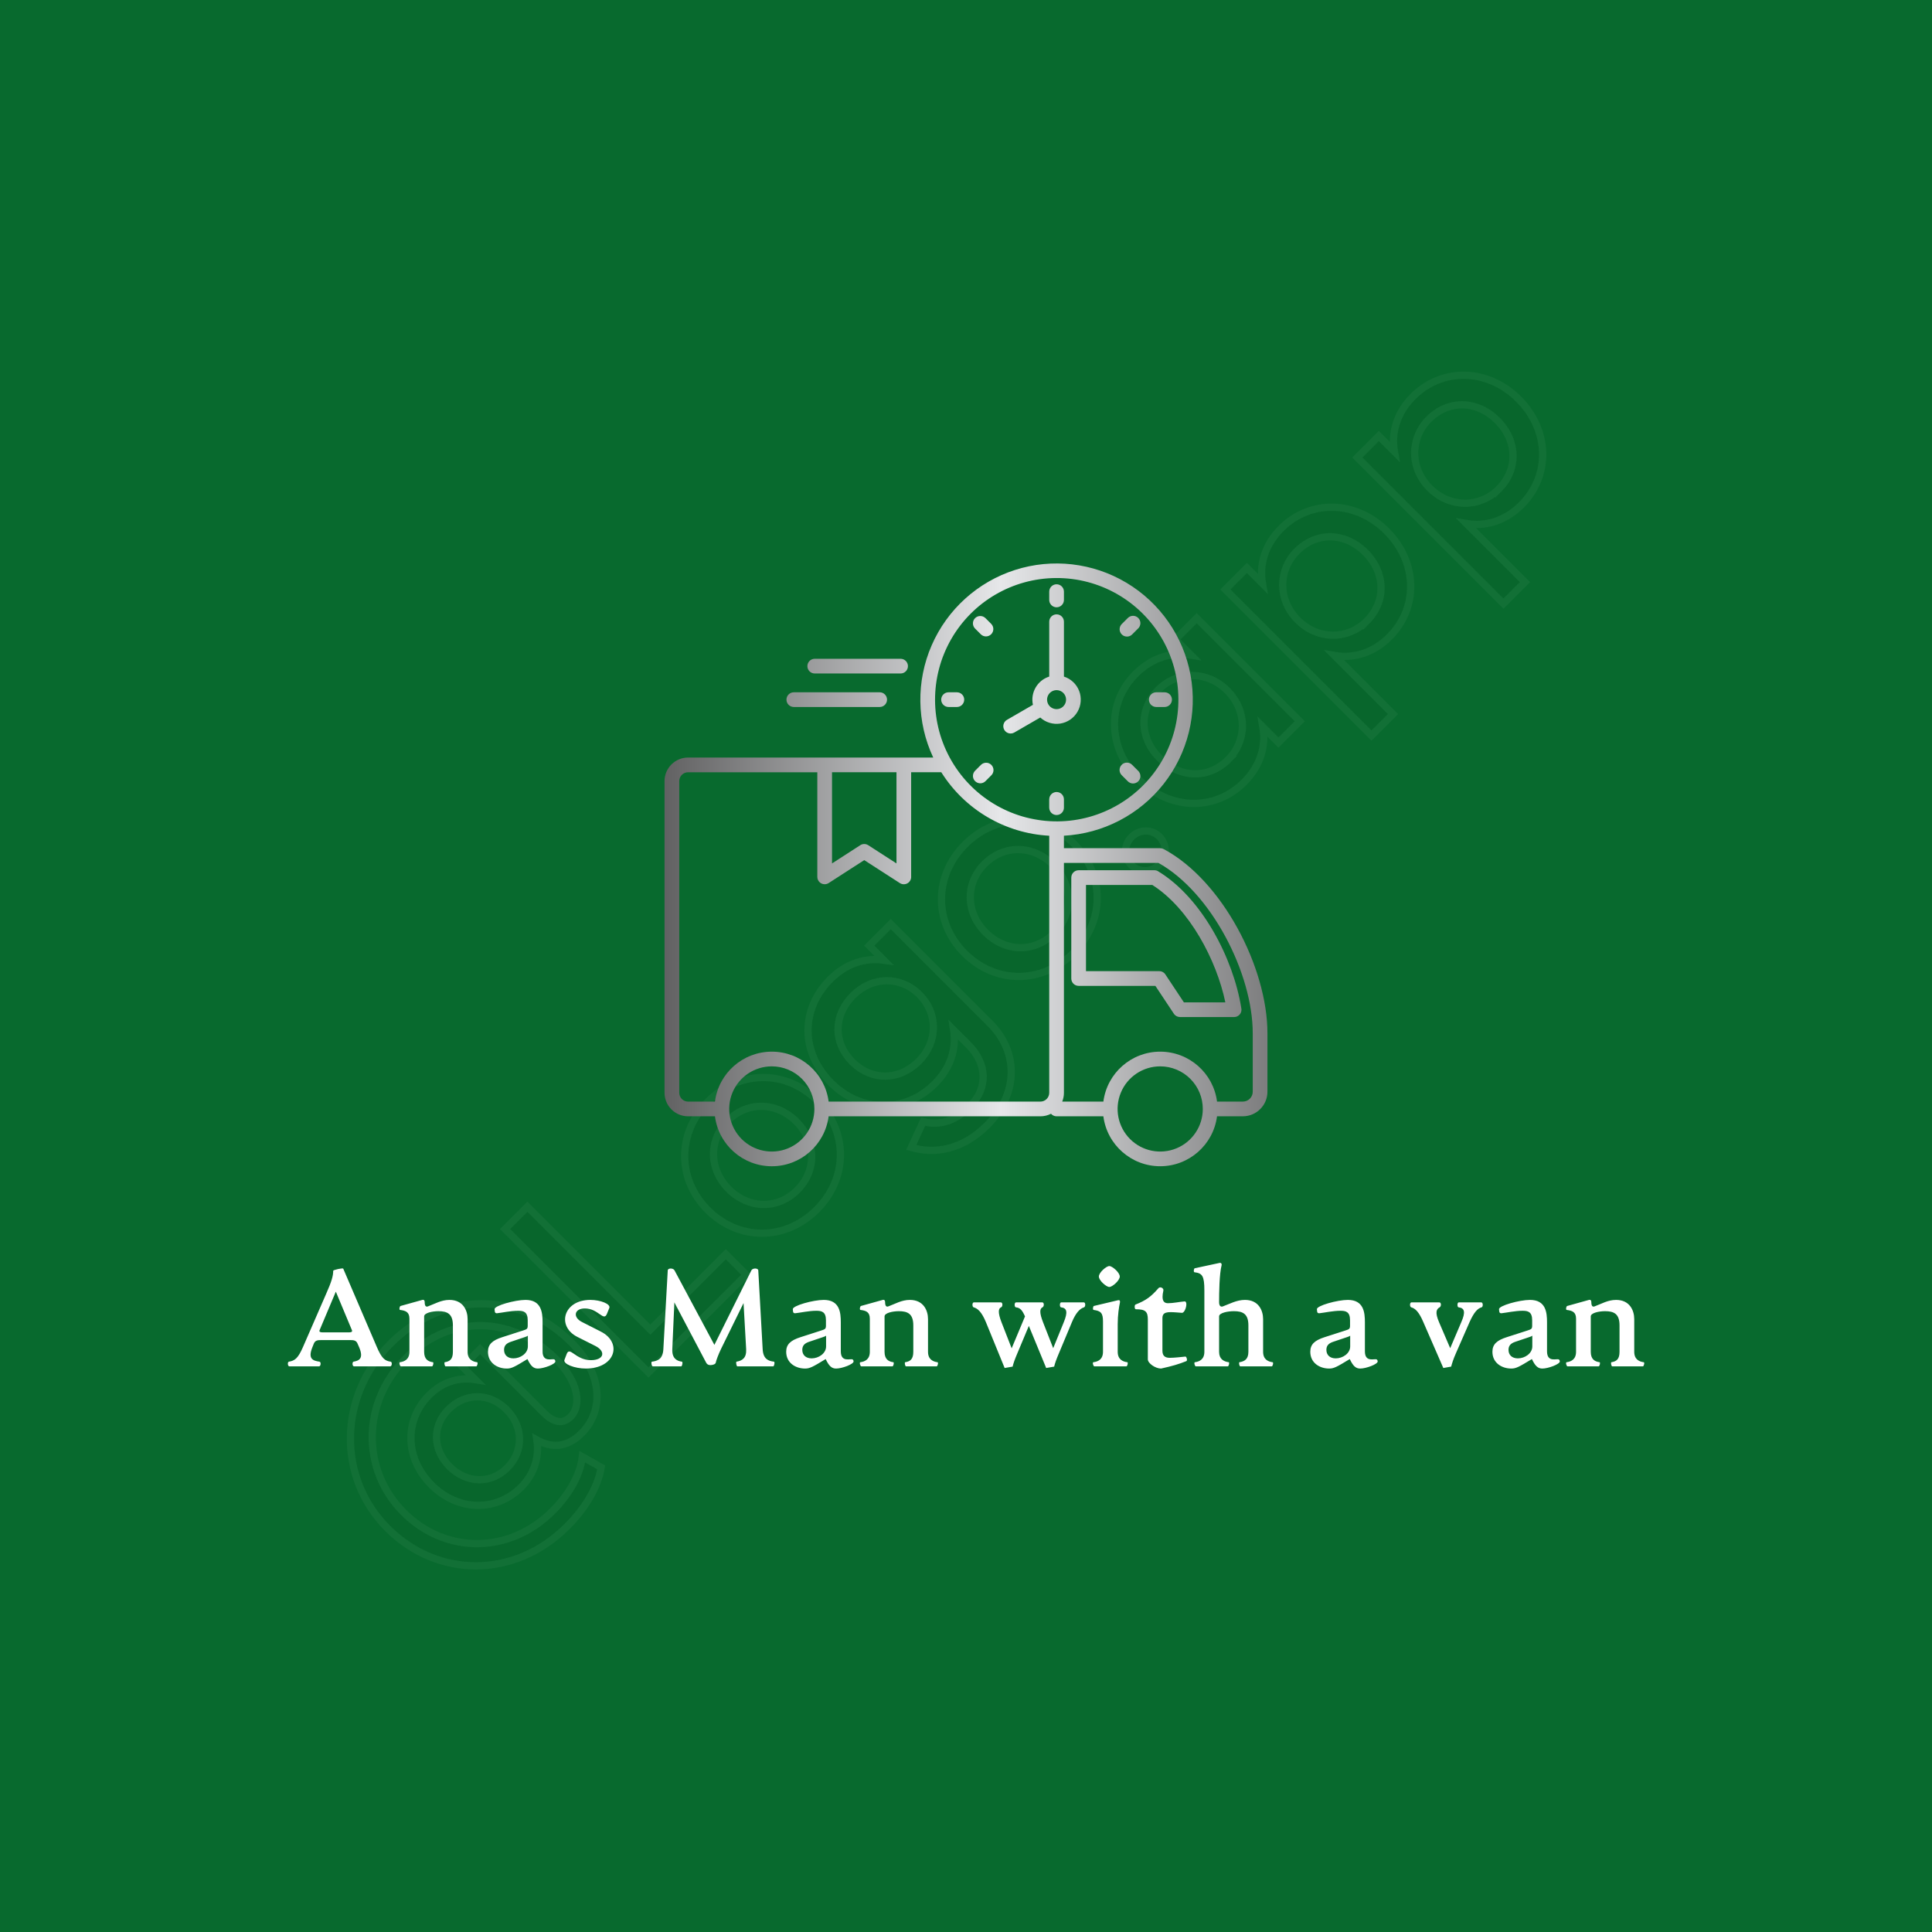
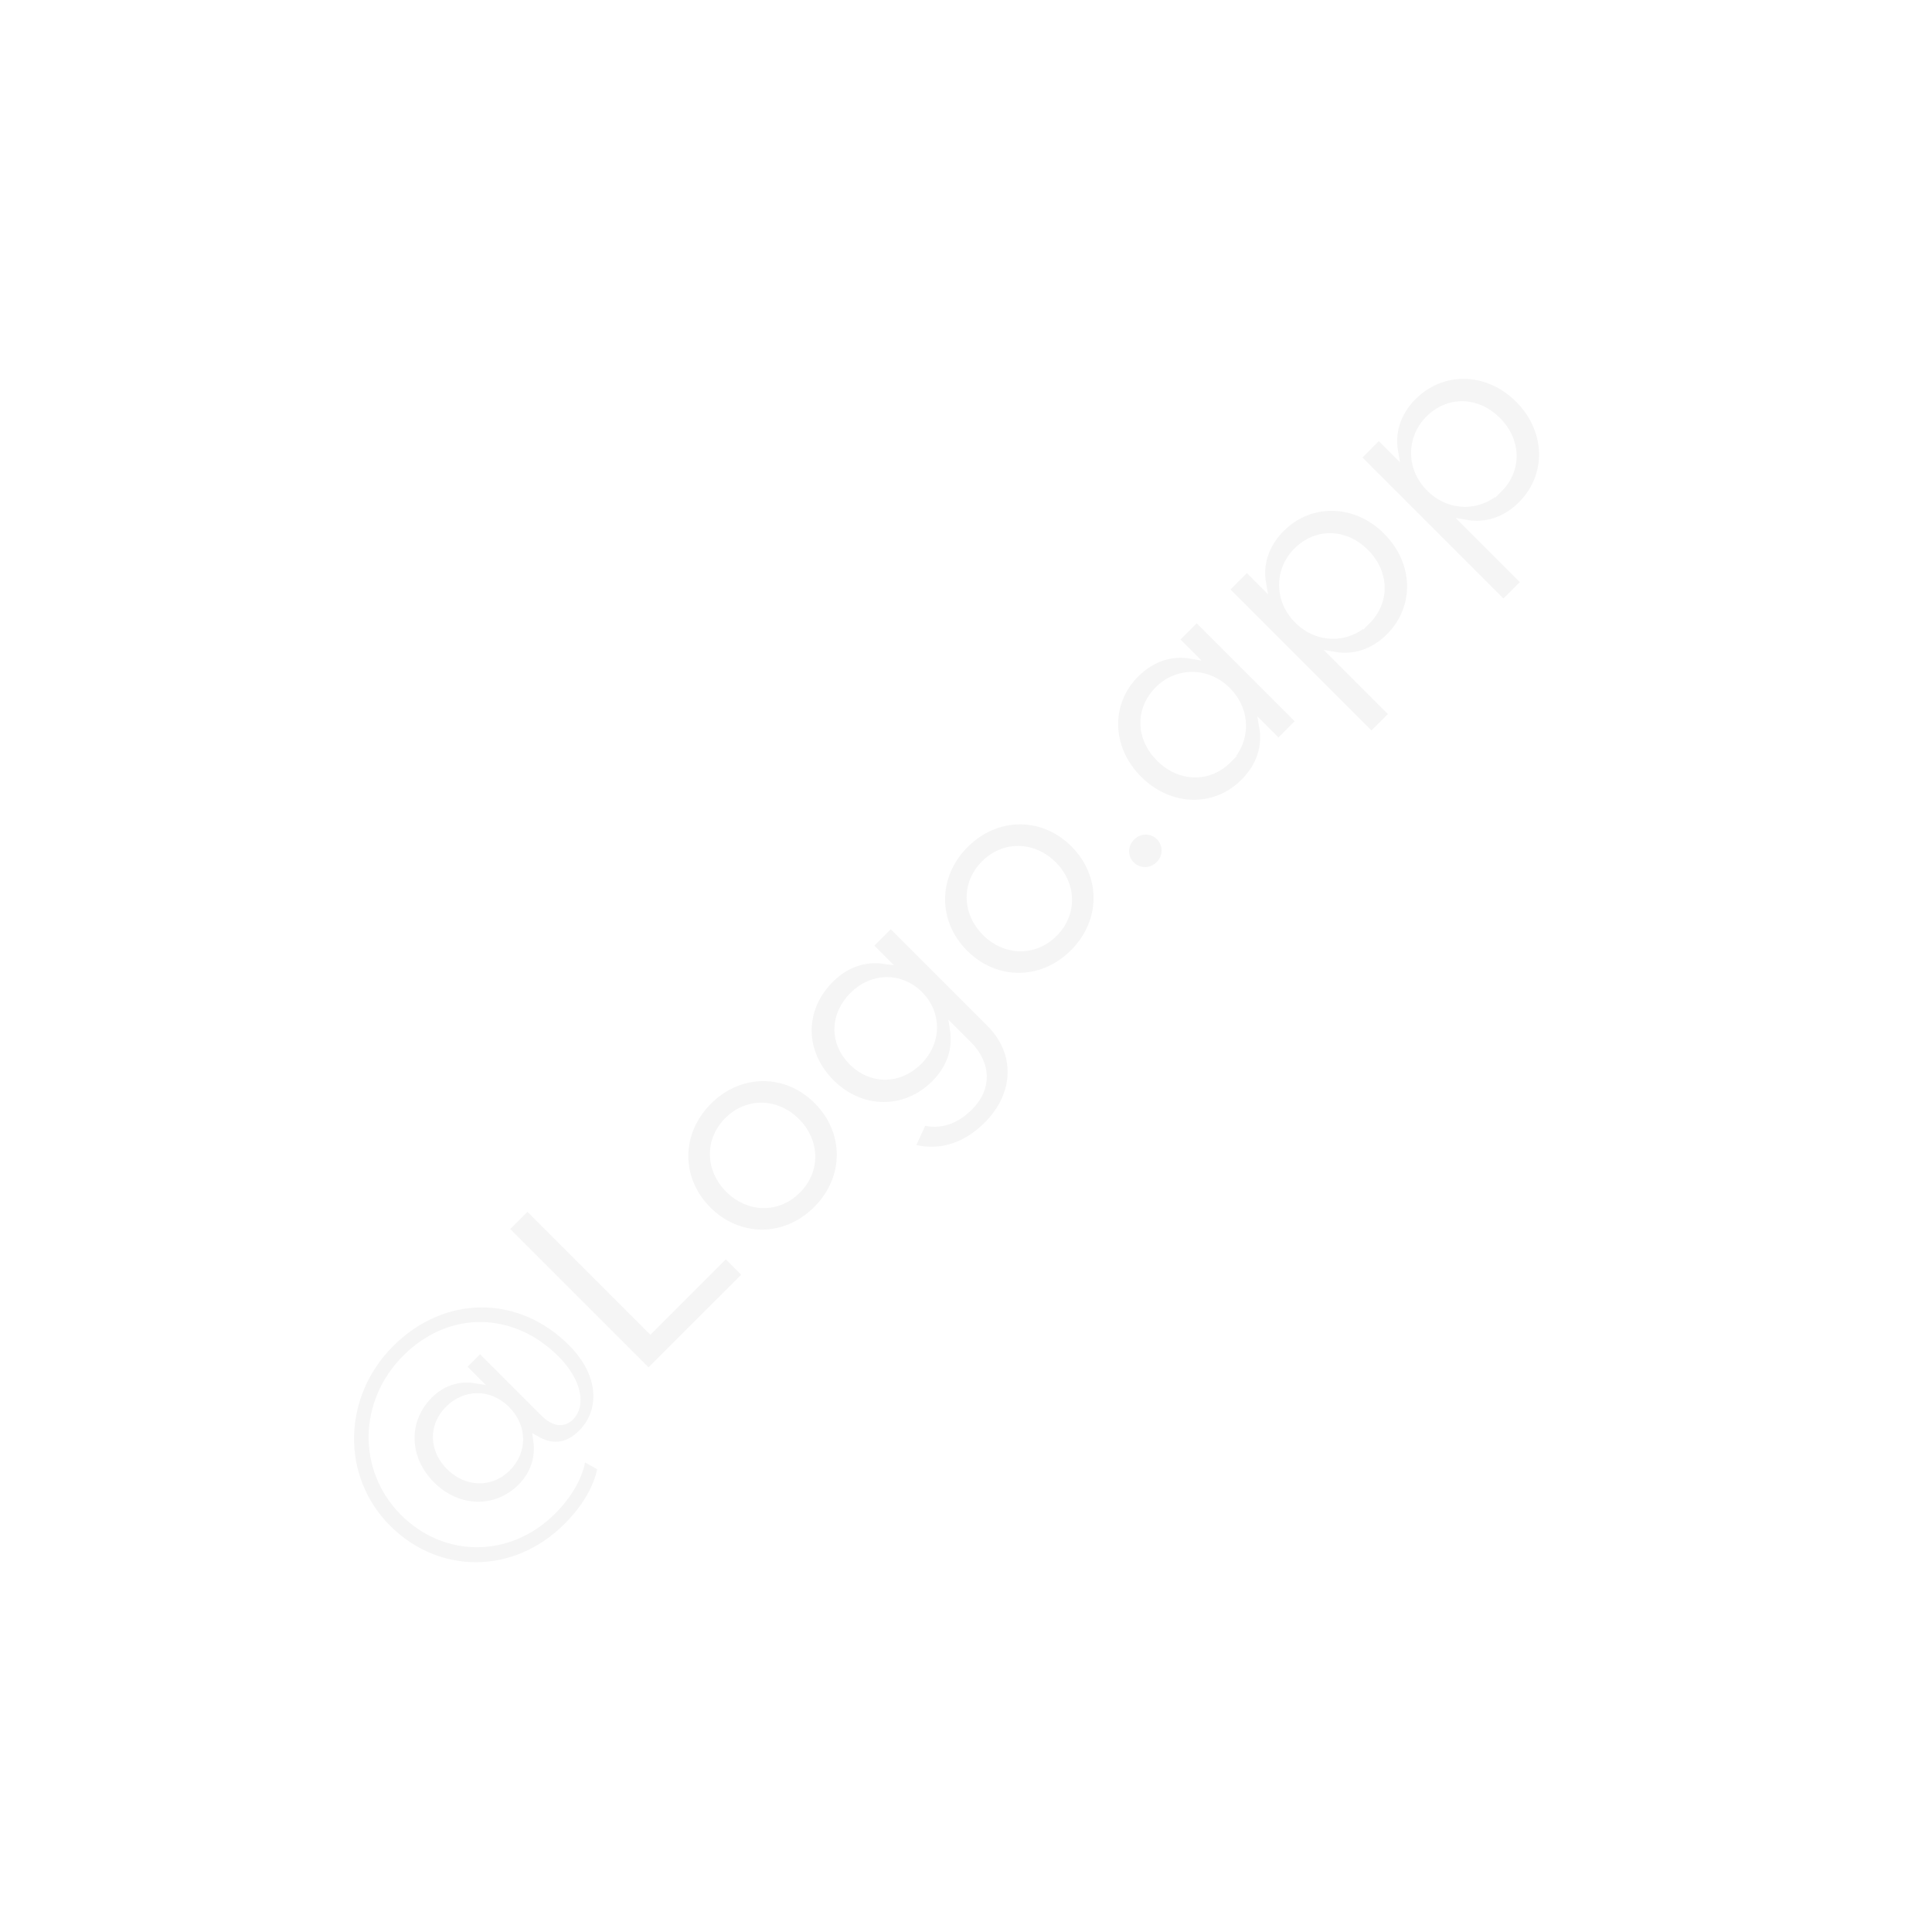
<svg xmlns="http://www.w3.org/2000/svg" viewBox="0 0 400 400" height="400" width="400">
  <defs>
    <linearGradient id="gradient-20">
      <stop offset="0" stop-color="#616162" />
      <stop offset="0.5" stop-color="#e6e7e9" />
      <stop offset="1" stop-color="#616162" />
    </linearGradient>
  </defs>
-   <rect fill="#086a2e" height="100%" width="100%" data-name="background" />
  <g style="opacity:0.04;" transform="translate(40, 280) scale(1.5) rotate(-45)" stroke="#ffffff" class="watermark-logodesign" data-name="watermark">
    <path d="M19.52,53.48c-10.32,0-17.72-7.64-17.72-17.32c0-10,8.2-17.76,18.32-17.76c10.36,0,17.76,7.48,17.76,17.56c0,6.24-3.56,9.84-7.84,9.84c-2.96,0-4.44-1.56-5.04-3.72c-1.48,2-3.64,3.08-6.16,3.08c-4.84,0-8.52-3.8-8.52-8.96c0-5.2,3.64-9,8.56-9c2.36,0,4.52,0.96,6,3l0-2.52l3.44,0l0,12.48c0,1.68,0.6,2.96,2.24,2.96c2.12,0,4.2-2.52,4.2-7.12c0-8.28-5.76-14.68-14.6-14.68c-8.48,0-15.24,6.44-15.24,14.84c0,8.16,6.24,14.4,14.68,14.4c2.88,0,6.04-0.68,8.2-2.4l0.8,2.88c-2.36,1.68-5.68,2.44-9.08,2.44z M19.36,41.92c3.24,0,5.64-2.4,5.64-5.76c0-3.32-2.36-5.68-5.64-5.68c-3.2,0-5.48,2.36-5.48,5.68s2.32,5.76,5.48,5.76z M46.84,42.4l14.72,0l0,4l-19.08,0l0-28l4.36,0l0,24z M74.8,46.92c-6.16,0-10.68-4.56-10.68-10.6c0-6,4.52-10.56,10.68-10.56s10.68,4.56,10.68,10.56c0,6.04-4.52,10.6-10.68,10.6z M74.8,43.12c3.84,0,6.6-2.92,6.6-6.76c0-3.88-2.76-6.8-6.6-6.8s-6.6,2.92-6.6,6.8c0,3.84,2.76,6.76,6.6,6.76z M105.68,26.28l4.2,0l0,19.4c0,5.6-4.08,9.64-10.2,9.64c-4.84,0-7.92-2.24-9.6-5.24l3.68-1.36c1.2,2,3.12,3.08,6,3.08c3.84,0,5.88-2.64,5.92-6.08l0-2.96c-1.56,2.12-4,3.4-7.08,3.4c-5.84,0-10.04-4.44-10.04-10.2c0-5.96,4.2-10.2,10.04-10.2c3.08,0,5.52,1.28,7.08,3.36l0-2.84z M99.24,42.4c3.72,0,6.56-2.72,6.56-6.44s-2.84-6.4-6.56-6.4c-3.88,0-6.56,2.68-6.56,6.4s2.68,6.44,6.56,6.44z M124.92,46.92c-6.16,0-10.68-4.56-10.68-10.6c0-6,4.52-10.56,10.68-10.56s10.68,4.56,10.68,10.56c0,6.04-4.52,10.6-10.68,10.6z M124.92,43.12c3.84,0,6.6-2.92,6.6-6.76c0-3.88-2.76-6.8-6.6-6.8s-6.6,2.92-6.6,6.8c0,3.84,2.76,6.76,6.6,6.76z M141.88,46.68c-1.56,0-2.76-1.2-2.76-2.72c0-1.48,1.2-2.68,2.76-2.68s2.76,1.2,2.76,2.68c0,1.52-1.2,2.72-2.76,2.72z M158.2,46.92c-5.68,0-10-4.52-10-10.6c0-6.04,4.32-10.56,10-10.56c3.24,0,5.72,1.4,7.24,3.56l0-3.04l4.16,0l0,20.12l-4.16,0l0-3.04c-1.52,2.16-4,3.56-7.24,3.56z M158.88,43.16c3.68,0,6.64-2.88,6.64-6.84c0-3.92-2.96-6.8-6.64-6.8c-3.84,0-6.56,2.84-6.56,6.8s2.72,6.84,6.56,6.84z M186.6,25.76c5.68,0,10.04,4.52,10.04,10.56c0,6.08-4.36,10.6-10.04,10.6c-3.2,0-5.68-1.4-7.2-3.56l0,11.44l-4.2,0l0-28.52l4.2,0l0,3.04c1.52-2.16,4-3.56,7.2-3.56z M185.92,43.16c3.84,0,6.56-2.88,6.56-6.84s-2.72-6.8-6.56-6.8c-3.68,0-6.64,2.88-6.64,6.8c0,3.96,2.96,6.84,6.64,6.84z M212.36,25.76c5.68,0,10.04,4.52,10.04,10.56c0,6.08-4.36,10.6-10.04,10.6c-3.2,0-5.68-1.4-7.2-3.56l0,11.44l-4.2,0l0-28.52l4.2,0l0,3.04c1.52-2.16,4-3.56,7.2-3.56z M211.68,43.16c3.84,0,6.56-2.88,6.56-6.84s-2.72-6.8-6.56-6.8c-3.68,0-6.64,2.88-6.64,6.8c0,3.96,2.96,6.84,6.64,6.84z" fill="#000000" />
  </g>
  <g transform="translate(135.05,114.097) scale(1.299)" fill="url(#gradient-20)" data-name="icon">
-     <path fill-rule="evenodd" d="m64.438 90.086c-0.34 0-0.664-0.148-0.887-0.406-0.523 0.27-1.102 0.406-1.688 0.406h-33.758c-0.59 4.555-4.465 7.961-9.059 7.961-4.59 0-8.469-3.406-9.059-7.961h-4.289c-2.066-0.004-3.742-1.68-3.746-3.746v-49.688c0.004-2.066 1.68-3.742 3.746-3.746h39.078c-2.652-5.652-2.738-12.172-0.246-17.895 2.496-5.723 7.332-10.094 13.273-12 5.945-1.906 12.422-1.164 17.781 2.043 5.356 3.203 9.074 8.559 10.203 14.699 1.133 6.141-0.434 12.469-4.297 17.371-3.863 4.902-9.652 7.906-15.883 8.242v1.984l15.344 0.004c0.191 0 0.379 0.047 0.547 0.137 9.363 4.992 16.547 18.906 16.547 29.359v9.32c-0.004 2.16-1.754 3.91-3.914 3.914h-4.121c-0.59 4.551-4.469 7.961-9.059 7.961-4.594 0-8.469-3.41-9.059-7.961zm-38.547-70.578h13.684c0.648 0 1.172-0.523 1.172-1.172 0-0.645-0.523-1.172-1.172-1.172h-13.684c-0.648 0-1.172 0.527-1.172 1.172 0 0.648 0.523 1.172 1.172 1.172zm-3.332 5.34h13.684c0.645 0 1.172-0.523 1.172-1.172 0-0.645-0.527-1.172-1.172-1.172h-13.688c-0.645 0-1.172 0.527-1.172 1.172 0 0.648 0.527 1.172 1.172 1.172zm43.051-4.848v-8.746c0-0.648-0.527-1.172-1.172-1.172-0.648 0-1.172 0.523-1.172 1.172v8.746c-1.898 0.605-3.023 2.559-2.598 4.504l-4.137 2.391c-0.559 0.32-0.75 1.035-0.43 1.594 0.32 0.559 1.035 0.75 1.594 0.43l4.141-2.394c0.863 0.789 2.035 1.141 3.191 0.965 1.152-0.18 2.164-0.871 2.746-1.883 0.586-1.012 0.68-2.231 0.262-3.32-0.422-1.09-1.312-1.93-2.426-2.285zm-0.102 2.606c-0.434-0.434-1.086-0.562-1.652-0.328-0.562 0.234-0.934 0.785-0.934 1.398s0.371 1.164 0.934 1.398c0.566 0.234 1.219 0.105 1.652-0.328 0.59-0.59 0.59-1.551 0-2.141zm0.102-14.82v-1.324c0-0.648-0.527-1.172-1.172-1.172-0.648 0-1.172 0.523-1.172 1.172v1.324c0 0.645 0.523 1.172 1.172 1.172 0.645 0 1.172-0.527 1.172-1.172zm9.234 27.957 0.938 0.938c0.219 0.227 0.52 0.355 0.832 0.359 0.316 0 0.617-0.121 0.84-0.344 0.223-0.223 0.344-0.527 0.344-0.84-0.004-0.312-0.133-0.613-0.359-0.832l-0.938-0.938c-0.215-0.234-0.52-0.367-0.836-0.371-0.316-0.008-0.625 0.117-0.848 0.344-0.227 0.223-0.348 0.531-0.344 0.848 0.008 0.316 0.141 0.617 0.371 0.836zm5.484-10.895h1.324c0.648 0 1.172-0.523 1.172-1.172 0-0.648-0.523-1.172-1.172-1.172h-1.324c-0.648 0-1.172 0.523-1.172 1.172 0 0.648 0.523 1.172 1.172 1.172zm-3.828-11.582 0.938-0.938 0.004 0.004c0.223-0.219 0.352-0.52 0.355-0.836 0.004-0.312-0.121-0.617-0.344-0.836-0.223-0.223-0.523-0.348-0.84-0.344-0.312 0.004-0.613 0.133-0.832 0.359l-0.938 0.938v-0.004c-0.227 0.219-0.355 0.52-0.359 0.836 0 0.312 0.121 0.613 0.344 0.836s0.527 0.348 0.84 0.344c0.312 0 0.613-0.129 0.832-0.355zm-22.473-1.656-0.938-0.938v0.004c-0.461-0.445-1.191-0.438-1.641 0.012-0.453 0.453-0.461 1.184-0.016 1.645l0.938 0.938c0.461 0.445 1.191 0.438 1.641-0.016 0.453-0.449 0.461-1.184 0.016-1.641zm-5.484 10.895h-1.324c-0.645 0-1.172 0.527-1.172 1.172 0 0.648 0.527 1.172 1.172 1.172h1.324c0.648 0 1.172-0.523 1.172-1.172 0-0.645-0.523-1.172-1.172-1.172zm3.824 11.582-0.938 0.938h0.004c-0.441 0.461-0.438 1.191 0.016 1.641 0.453 0.453 1.184 0.461 1.641 0.016l0.938-0.938c0.227-0.219 0.352-0.52 0.355-0.832 0-0.312-0.121-0.613-0.344-0.836-0.223-0.223-0.523-0.348-0.836-0.344-0.312 0.004-0.613 0.129-0.832 0.355zm10.895 5.484v1.324h0.004c0 0.645 0.523 1.172 1.172 1.172 0.645 0 1.172-0.527 1.172-1.172v-1.324c0-0.648-0.527-1.172-1.172-1.172-0.648 0-1.172 0.523-1.172 1.172zm-15.57-6.137 0.004-0.004c0.023 0.039 0.043 0.074 0.066 0.113 3.516 5.961 9.945 9.594 16.863 9.535 6.922-0.059 13.285-3.801 16.703-9.82 3.414-6.019 3.363-13.402-0.133-19.375-3.5-5.973-9.914-9.625-16.836-9.59-6.922 0.035-13.297 3.758-16.734 9.766-3.434 6.008-3.41 13.391 0.07 19.371zm-1.633 1.816h-4.801v16.68h0.004c0 0.441-0.25 0.848-0.645 1.047-0.398 0.199-0.871 0.156-1.227-0.105l-5.609-3.617-5.676 3.66c-0.359 0.227-0.816 0.242-1.191 0.039-0.375-0.207-0.609-0.598-0.609-1.023h-0.004v-16.68h-20.602c-0.773 0.004-1.398 0.629-1.402 1.402v49.688c0.004 0.773 0.629 1.398 1.402 1.402h4.289c0.59-4.555 4.469-7.961 9.059-7.961 4.594 0 8.469 3.406 9.059 7.961h33.758c0.773-0.004 1.398-0.629 1.402-1.402v-40.973c-7.039-0.379-13.453-4.152-17.203-10.117zm43.953 52.492h4.121c0.867-0.004 1.566-0.703 1.57-1.57v-9.32c0-9.535-6.59-22.449-15.039-27.156h-15.055v36.645c0 0.48-0.094 0.957-0.273 1.402h6.559c0.59-4.555 4.469-7.961 9.059-7.961s8.469 3.406 9.059 7.961zm-9.059-5.617c-2.746 0-5.223 1.652-6.273 4.191-1.051 2.535-0.469 5.457 1.473 7.398s4.859 2.523 7.398 1.473c2.535-1.051 4.191-3.527 4.191-6.273 0-1.801-0.715-3.527-1.988-4.801-1.273-1.273-3-1.988-4.801-1.988zm-61.906 0c-2.746 0-5.223 1.652-6.273 4.191-1.051 2.535-0.469 5.457 1.473 7.398s4.863 2.523 7.398 1.473c2.539-1.051 4.191-3.527 4.191-6.273 0-1.801-0.715-3.527-1.988-4.801-1.273-1.273-3-1.988-4.801-1.988zm9.598-46.875v14.531l4.484-2.891v-0.004c0.387-0.258 0.891-0.262 1.285-0.012l4.504 2.906v-14.531zm62.691 36.676c-1.395-6.711-5.731-14.965-11.641-18.715h-10.57v13.742h11.684-0.004c0.422 0 0.812 0.227 1.02 0.594l2.906 4.379zm2.535 0.883c-1.254-7.859-6.273-17.559-13.242-21.77v-0.004c-0.184-0.109-0.391-0.168-0.605-0.168h-12.074 0.004c-0.648 0-1.172 0.523-1.172 1.172v16.086c0 0.648 0.523 1.172 1.172 1.172h12.23l2.949 4.445c0.215 0.328 0.582 0.523 0.973 0.523v0.004h8.629c0.363 0 0.703-0.168 0.926-0.453s0.301-0.66 0.211-1.008z" />
-   </g>
+     </g>
  <g transform="translate(58.878,248.711) scale(0.712)" fill="#ffffff" data-name="business_name">
-     <path d="M30.88,46.64c0.56,0.08,0.4,1.36-0.08,1.36l-10.56,0c-0.52,0-0.56-1.28-0.12-1.36c1.48-0.28,3.08-0.8,1.6-4.24l-0.44-1c-0.4-0.96-1.08-1.04-2.28-1.04l-8.16,0c-1.2,0-1.88,0.08-2.28,1.04l-0.4,1c-1.4,3.44,0.12,3.96,2.04,4.24c0.52,0.08,0.4,1.36-0.12,1.36l-8.64,0c-0.48,0-0.6-1.28-0.12-1.36c1.64-0.28,2.6-0.84,4.08-4.24l6.76-15.52c1.56-3.52,2.04-5.16,2.04-6.68c0-0.24,2.8-0.88,2.92-0.6l9.76,22.76c1.44,3.4,2.4,4.04,4,4.28z M18.72,38.12c0.56,0,1.16-0.08,0.92-0.64l-4.68-11.2l-4.72,11.2c-0.24,0.56,0.36,0.64,0.92,0.64l7.56,0z M33.88,48c-0.32,0-0.6-1.16-0.28-1.2c1.2-0.16,2.76-0.72,2.76-3.04l0-9.6c0-1.92-1.04-2.36-2.72-2.56c-0.32-0.04-0.16-1.08,0.16-1.16l6.32-1.76c0.48-0.12,0.68,0.2,0.68,0.6c0,1.12,0.32,1.52,0.96,1.28c1.96-0.72,3.84-1.88,6.24-1.88c3.92,0,5.28,3,5.28,5.6l0,9.48c0,2.32,1.56,2.88,2.76,3.04c0.32,0.04,0.04,1.2-0.24,1.2l-8.92,0c-0.28,0-0.48-1.16-0.24-1.2c1.52-0.24,2.36-0.92,2.36-3.04l0-7.68c0-3.36-1.64-4.12-4.2-4.12c-1.72,0-4.16,0.48-4.16,1.52l0,10.28c0,2.12,1.08,2.84,2.56,3.04c0.28,0.04,0.04,1.2-0.28,1.2l-9.04,0z M64.68,48.64c-2.76,0-5.48-1.64-5.48-4.88c0-2.16,1.28-3.32,4.16-4.24l5.84-1.88c1.2-0.4,1.56-0.44,1.56-1.44l0-1.6c0-2.48-1.24-2.76-2.8-2.76c-2.12,0-4.64,0.56-6.12,0.72c-0.36,0.04-0.6-0.16-0.64-0.44l-0.08-0.72c-0.12-1.04,5.96-2.72,9-2.72c4.64,0,4.96,3.68,4.96,6.52l0,8.44c0,3.36,2.88,2,3.44,2.36c0.2,0.12,0.28,0.4,0.28,0.56c0,0.84-3.4,2.08-5.08,2.08c-1.28,0-2.08-0.72-3.04-2.76c-3.8,2.32-4.64,2.76-6,2.76z M66.6,45.68c2.04,0,4.2-1.44,4.2-3.48l0-3.12c-0.24,0.16-0.2,0.2-0.96,0.44l-4.04,1.36c-1.28,0.44-1.92,1.12-1.92,2.32c0,1.52,1.04,2.48,2.72,2.48z M87.64,48.64c-3.24,0-6.64-1.32-6.2-2.52l0.64-1.68c0.92-2.44,2.56,1.76,7.04,1.76c3.88,0,4.4-2.56,1.32-4.12l-5.24-2.64c-6.12-3.08-4.08-10.76,3.76-10.76c2.96,0,6,1.2,5.52,2.36l-0.68,1.68c-0.96,2.4-2.48-1.56-6.44-1.56c-3.04,0-3.6,2.56-0.8,3.96l5.44,2.76c6.4,3.24,4.24,10.76-4.36,10.76z  M142.36,46.64c0.32,0.04,0.08,1.36-0.2,1.36l-10.44,0c-0.28,0-0.48-1.32-0.24-1.36c1.68-0.28,2.92-1.08,2.8-3.6l-0.76-13.44l-6.48,13.2c-0.84,1.72-1.48,3.48-1.6,4.12c-0.08,0.48-0.92,0.72-1.56,0.72c-0.6,0-1-0.24-1.24-0.72l-9.24-17.52l-0.6,13.64c-0.12,2.8,1.52,3.44,2.8,3.6c0.32,0.04,0.08,1.36-0.2,1.36l-8.28,0c-0.32,0-0.56-1.32-0.24-1.36c1.72-0.2,3.16-0.8,3.32-3.6l1.28-22.96c0.04-0.68,1.56-0.72,1.96,0l11.6,21.68l10.76-21.68c0.36-0.72,1.96-0.68,2,0l1.28,22.96c0.16,2.8,1.6,3.4,3.28,3.6z M151.4,48.64c-2.76,0-5.48-1.64-5.48-4.88c0-2.16,1.28-3.32,4.16-4.24l5.84-1.88c1.2-0.4,1.56-0.44,1.56-1.44l0-1.6c0-2.48-1.24-2.76-2.8-2.76c-2.12,0-4.64,0.56-6.12,0.72c-0.36,0.04-0.6-0.16-0.64-0.44l-0.08-0.72c-0.12-1.04,5.96-2.72,9-2.72c4.64,0,4.96,3.68,4.96,6.52l0,8.44c0,3.36,2.88,2,3.44,2.36c0.2,0.12,0.28,0.4,0.28,0.56c0,0.84-3.4,2.08-5.08,2.08c-1.28,0-2.08-0.72-3.04-2.76c-3.8,2.32-4.64,2.76-6,2.76z M153.32,45.68c2.04,0,4.2-1.44,4.2-3.48l0-3.12c-0.24,0.16-0.2,0.2-0.96,0.44l-4.04,1.36c-1.28,0.44-1.92,1.12-1.92,2.32c0,1.52,1.04,2.48,2.72,2.48z M167.76,48c-0.32,0-0.6-1.16-0.28-1.2c1.2-0.16,2.76-0.72,2.76-3.04l0-9.6c0-1.92-1.04-2.36-2.72-2.56c-0.32-0.04-0.16-1.08,0.16-1.16l6.32-1.76c0.48-0.12,0.68,0.2,0.68,0.6c0,1.12,0.32,1.52,0.96,1.28c1.96-0.72,3.84-1.88,6.24-1.88c3.92,0,5.28,3,5.28,5.6l0,9.48c0,2.32,1.56,2.88,2.76,3.04c0.32,0.04,0.04,1.2-0.24,1.2l-8.92,0c-0.28,0-0.48-1.16-0.24-1.2c1.52-0.24,2.36-0.92,2.36-3.04l0-7.68c0-3.36-1.64-4.12-4.2-4.12c-1.72,0-4.16,0.48-4.16,1.52l0,10.28c0,2.12,1.08,2.84,2.56,3.04c0.28,0.04,0.04,1.2-0.28,1.2l-9.04,0z  M232.48,29.4c0.52,0,0.52,1.28,0.04,1.44c-1.16,0.36-2.36,1.52-3.52,4.32l-3.76,9c-0.8,1.88-1.16,2.92-1.4,3.92l-2.32,0.4l-5.04-12.24l-3.32,7.92c-0.8,1.88-1.16,2.92-1.4,3.92l-2.32,0.4l-5.44-13.32c-1.24-3-2.4-4-3.56-4.32c-0.48-0.12-0.48-1.44,0.04-1.44l7.88,0c0.56,0,0.56,1.24,0.04,1.44c-0.84,0.32-0.92,1.64,0.12,4.32l2.96,7.6l3.88-9.28c-0.76-1.72-1.36-2.52-2.64-2.64c-0.48-0.04-0.52-1.44,0.04-1.44l7.64,0c0.56,0,0.56,1.2,0.04,1.44c-0.84,0.4-0.88,1.64,0.16,4.32l2.96,7.56l3.08-7.56c1.16-2.84,1-4.12-0.8-4.32c-0.44-0.04-0.44-1.44,0.04-1.44l6.6,0z M239.88,24.92c-0.88,0-3.04-1.88-3.04-3.04s2.16-3.04,3.04-3.04s3.04,1.88,3.04,3.04s-2.16,3.04-3.04,3.04z M235.52,48c-0.32,0-0.6-1.16-0.28-1.2c1.24-0.16,2.8-0.72,2.8-3.04l0-8.84c0-2.44-0.64-3.04-2.72-3.32c-0.32-0.04-0.2-1.08,0.08-1.16l7.08-1.68c0.4-0.08,0.6,0.2,0.48,0.72c-0.28,1.28-0.64,3.64-0.64,6.24l0,8.04c0,2.32,1.56,2.88,2.8,3.04c0.28,0.04,0.04,1.2-0.28,1.2l-9.32,0z M254.92,48.64c-1.64,0-3.84-1.52-3.84-2.68l0-11.56c0-2.32-0.68-3-3.48-3c-0.44,0-0.44-1.24-0.12-1.36c3.04-1.2,4.52-2.28,6.68-4.76c0.52-0.6,1.6,0,1.44,0.68c-0.16,0.72-0.24,1.32-0.24,1.8c0,1.44,0.64,1.88,1.6,1.88c1.48,0,3.32-0.4,4.76-0.52c0.4-0.04,0.56,0.32,0.56,0.84c0,1.04-0.64,2.52-1.28,2.48l-1.56-0.12c-2.72-0.2-4.12-0.16-4.12,1.68l0,9.44c0,1.52,0.76,2.08,2.16,2.08c1.24,0,3.44-0.24,4.52-0.36c0.32-0.04,0.68,1.16,0.28,1.32c-2.2,0.88-4.08,1.44-7.36,2.16z M265.04,48c-0.32,0-0.6-1.16-0.28-1.2c1.2-0.16,2.76-0.72,2.76-3.04l0-17.8c0-4.28-0.6-5.04-2.88-5.32c-0.32-0.04-0.2-1.08,0.08-1.16l7.24-1.56c0.4-0.08,0.68,0.24,0.56,0.72c-0.64,2.52-0.72,7.92-0.72,10.68c0,1.12,0.48,1.48,1.12,1.24c1.96-0.72,4-1.88,6.4-1.88c3.92,0,5.28,3,5.28,5.6l0,9.48c0,2.32,1.56,2.88,2.76,3.04c0.32,0.04,0.04,1.2-0.24,1.2l-9.16,0c-0.28,0-0.48-1.16-0.24-1.2c1.52-0.24,2.6-0.92,2.6-3.04l0-7.68c0-3.36-1.64-4.12-4.2-4.12c-1.8,0-4.32,0.48-4.32,1.52l0,10.28c0,2.12,1.32,2.84,2.8,3.04c0.28,0.04,0.04,1.2-0.28,1.2l-9.28,0z  M303.8,48.64c-2.76,0-5.48-1.64-5.48-4.88c0-2.16,1.28-3.32,4.16-4.24l5.84-1.88c1.2-0.4,1.56-0.44,1.56-1.44l0-1.6c0-2.48-1.24-2.76-2.8-2.76c-2.12,0-4.64,0.56-6.12,0.72c-0.36,0.04-0.6-0.16-0.64-0.44l-0.08-0.72c-0.12-1.04,5.96-2.72,9-2.72c4.64,0,4.96,3.68,4.96,6.52l0,8.44c0,3.36,2.88,2,3.44,2.36c0.2,0.12,0.28,0.4,0.28,0.56c0,0.84-3.4,2.08-5.08,2.08c-1.28,0-2.08-0.72-3.04-2.76c-3.8,2.32-4.64,2.76-6,2.76z M305.72,45.68c2.04,0,4.2-1.44,4.2-3.48l0-3.12c-0.24,0.16-0.2,0.2-0.96,0.44l-4.04,1.36c-1.28,0.44-1.92,1.12-1.92,2.32c0,1.52,1.04,2.48,2.72,2.48z  M348.04,29.4c0.56,0,0.56,1.32,0.08,1.44c-1.16,0.32-2.2,1.44-3.48,4.28l-3.96,9.04c-0.84,1.92-1.12,2.92-1.4,3.92l-2.28,0.4l-5.8-13.32c-1.28-3-2.36-4-3.52-4.32c-0.48-0.12-0.48-1.44,0.04-1.44l8.12,0c0.6,0,0.6,1.16,0.08,1.44c-0.96,0.52-1.36,1.52-0.16,4.32l3.24,7.56l3.24-7.6c1.24-2.84,1-4.08-0.8-4.28c-0.44-0.04-0.44-1.44,0.04-1.44l6.56,0z M356.76,48.64c-2.76,0-5.48-1.64-5.48-4.88c0-2.16,1.28-3.32,4.16-4.24l5.84-1.88c1.2-0.4,1.56-0.44,1.56-1.44l0-1.6c0-2.48-1.24-2.76-2.8-2.76c-2.12,0-4.64,0.56-6.12,0.72c-0.36,0.04-0.6-0.16-0.64-0.44l-0.08-0.72c-0.12-1.04,5.96-2.72,9-2.72c4.64,0,4.96,3.68,4.96,6.52l0,8.44c0,3.36,2.88,2,3.44,2.36c0.2,0.12,0.28,0.4,0.28,0.56c0,0.84-3.4,2.08-5.08,2.08c-1.28,0-2.08-0.72-3.04-2.76c-3.8,2.32-4.64,2.76-6,2.76z M358.68,45.68c2.04,0,4.2-1.44,4.2-3.48l0-3.12c-0.24,0.16-0.2,0.2-0.96,0.44l-4.04,1.36c-1.28,0.44-1.92,1.12-1.92,2.32c0,1.52,1.04,2.48,2.72,2.48z M373.12,48c-0.32,0-0.6-1.16-0.28-1.2c1.2-0.16,2.76-0.72,2.76-3.04l0-9.6c0-1.92-1.04-2.36-2.72-2.56c-0.32-0.04-0.16-1.08,0.16-1.16l6.32-1.76c0.48-0.12,0.68,0.2,0.68,0.6c0,1.12,0.32,1.52,0.96,1.28c1.96-0.72,3.84-1.88,6.24-1.88c3.92,0,5.28,3,5.28,5.6l0,9.48c0,2.32,1.56,2.88,2.76,3.04c0.32,0.04,0.04,1.2-0.24,1.2l-8.92,0c-0.28,0-0.48-1.16-0.24-1.2c1.52-0.24,2.36-0.92,2.36-3.04l0-7.68c0-3.36-1.64-4.12-4.2-4.12c-1.72,0-4.16,0.48-4.16,1.52l0,10.28c0,2.12,1.08,2.84,2.56,3.04c0.28,0.04,0.04,1.2-0.28,1.2l-9.04,0z" />
-   </g>
+     </g>
</svg>